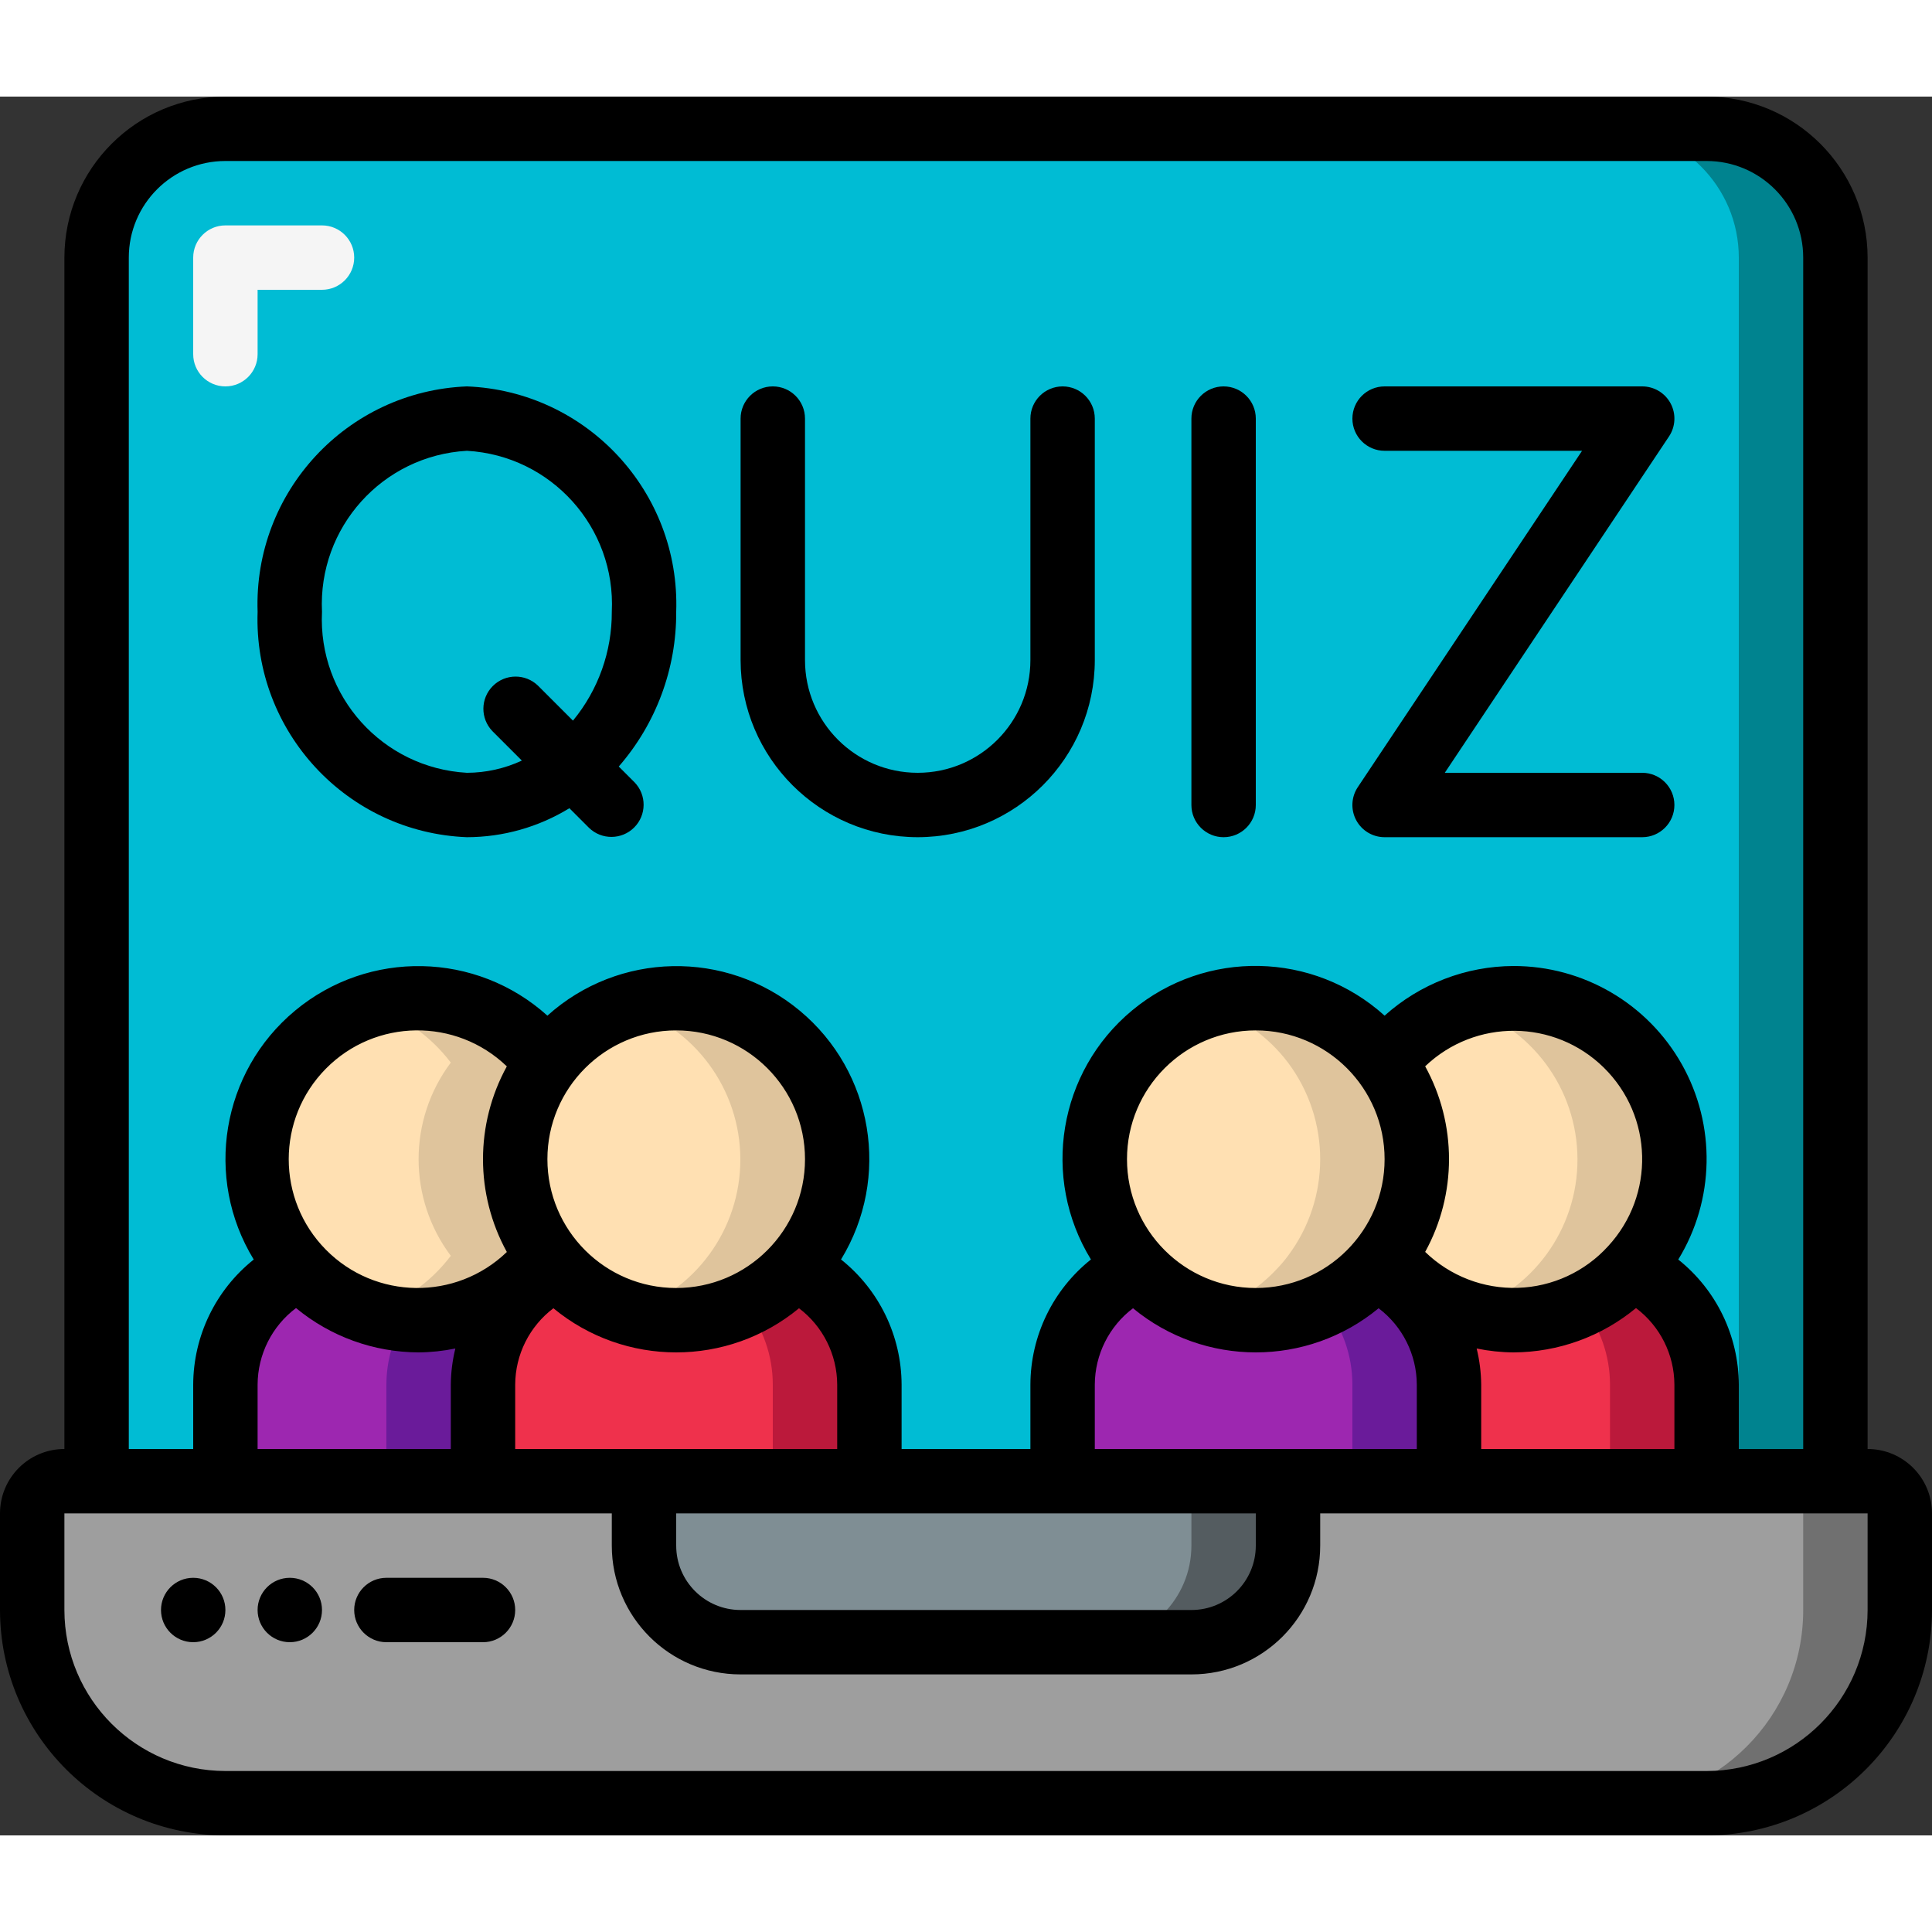
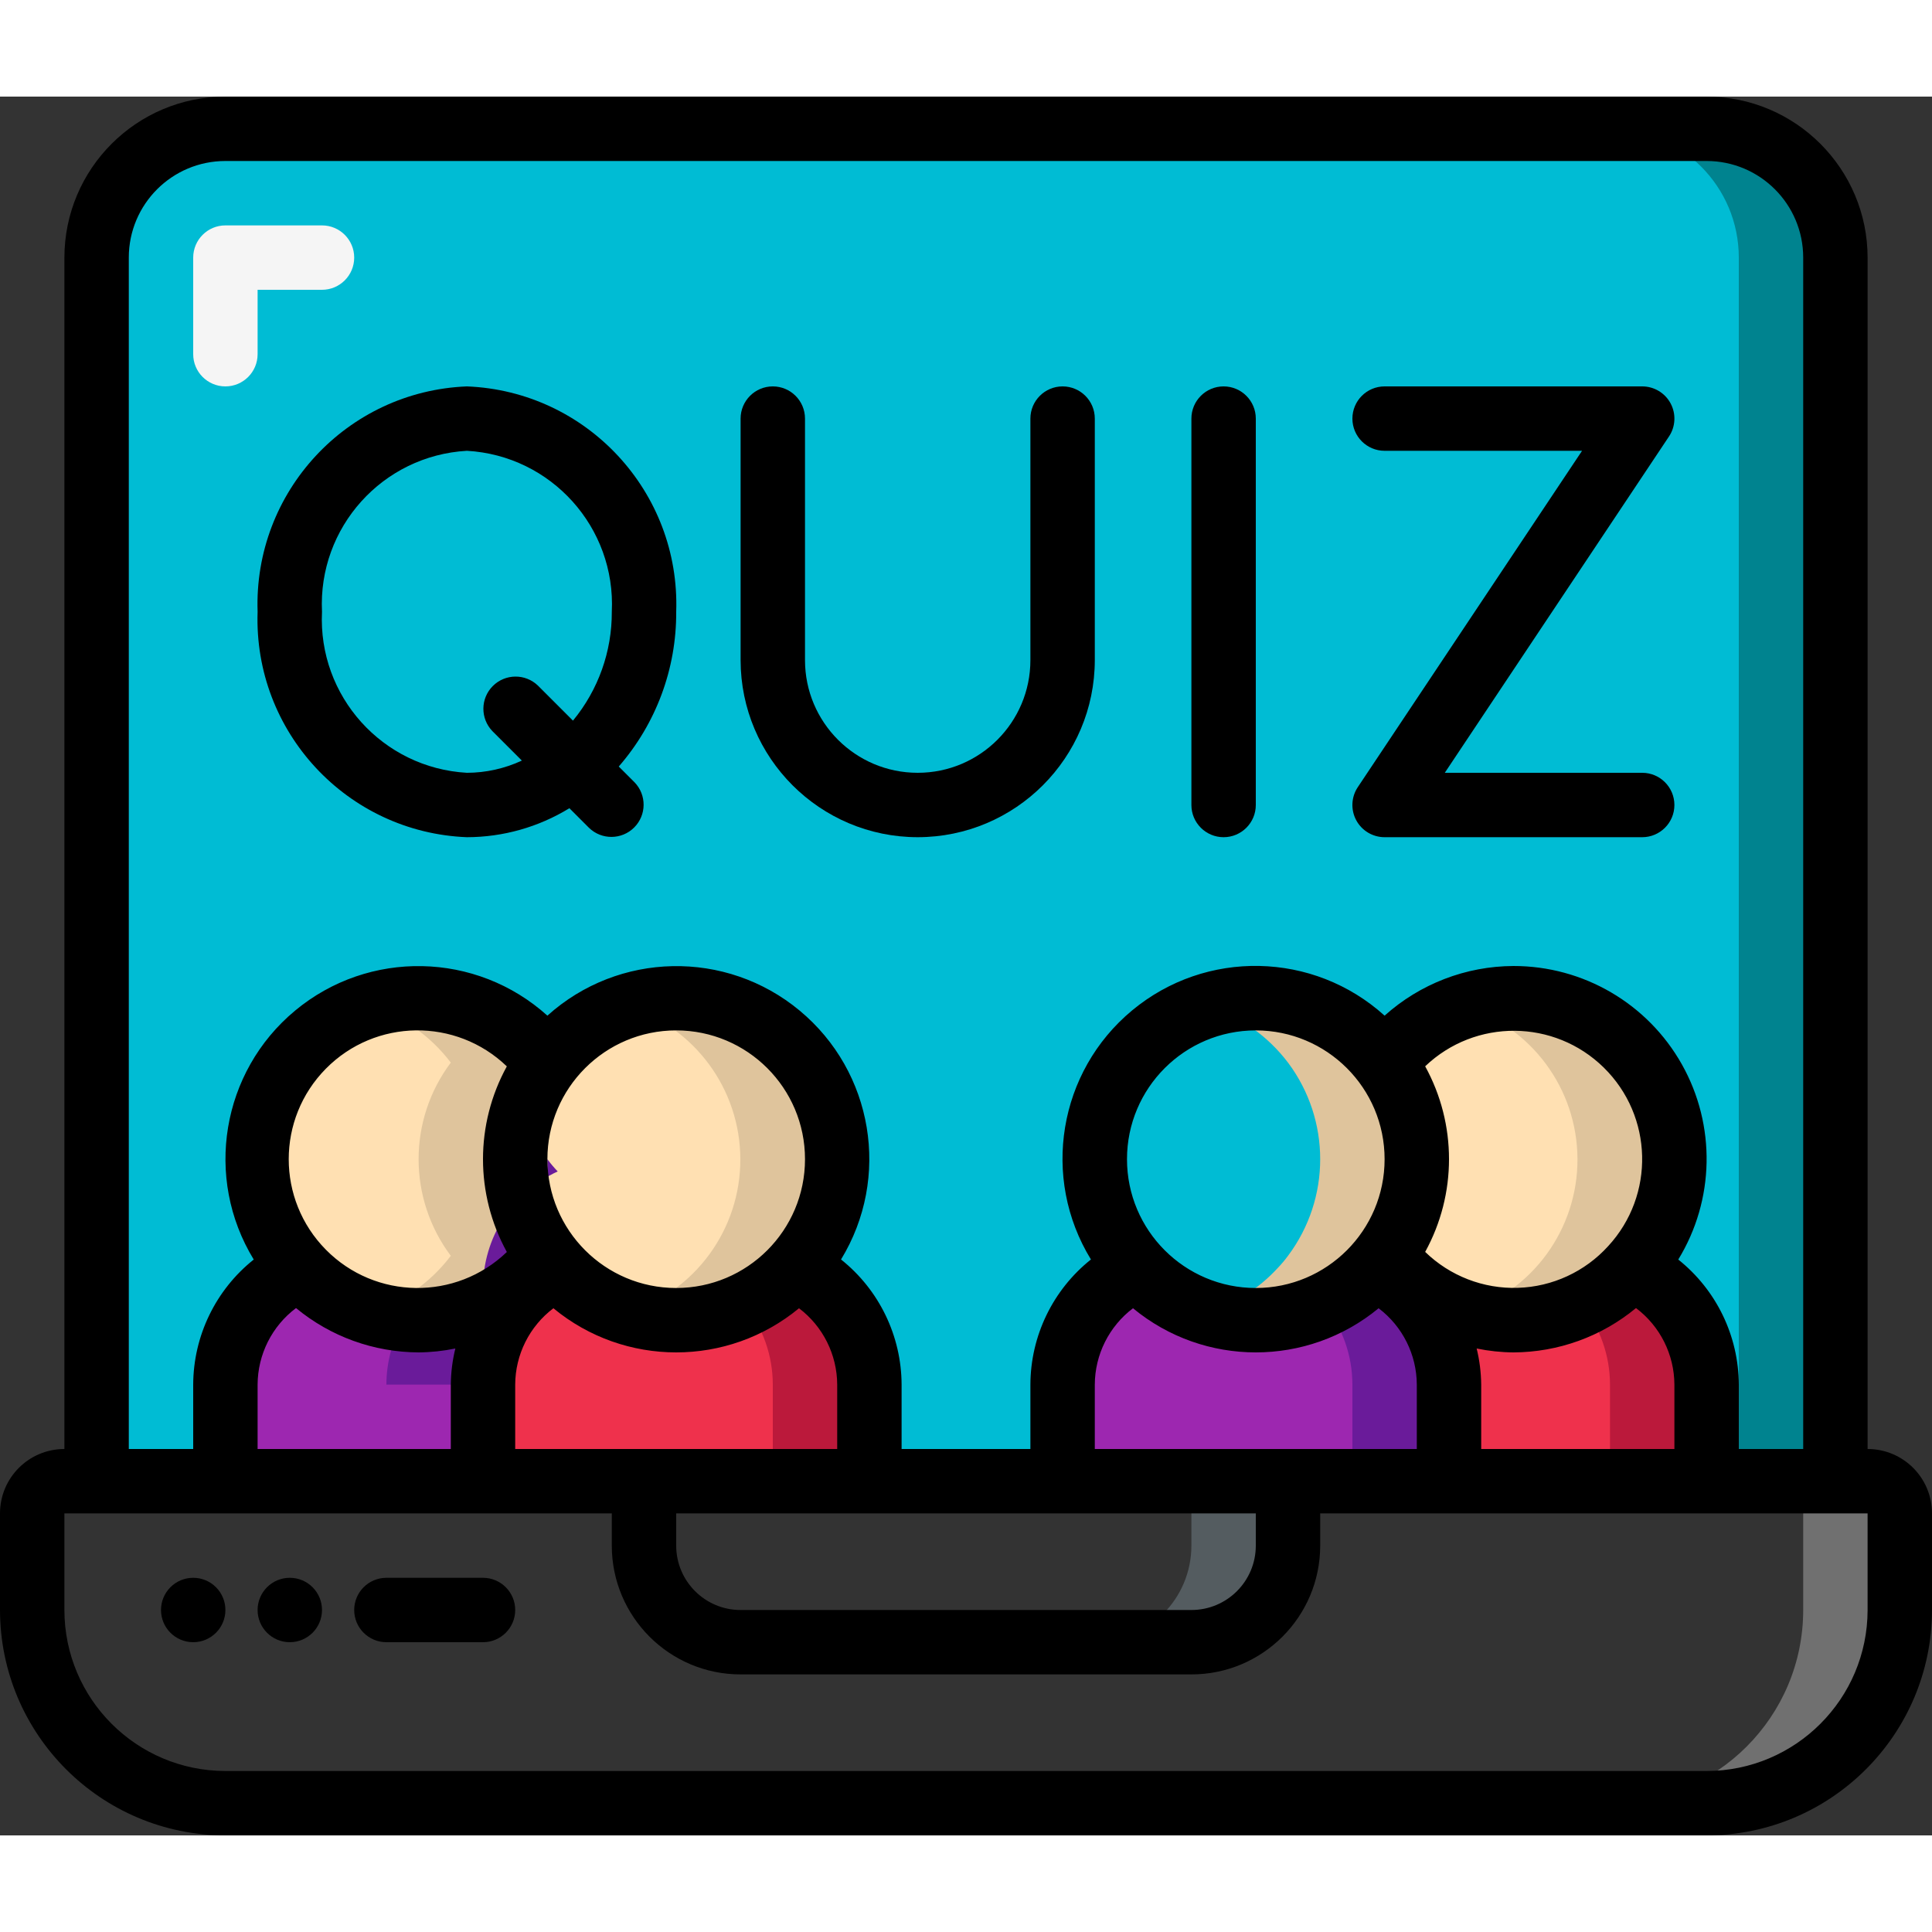
<svg xmlns="http://www.w3.org/2000/svg" height="512" viewBox="0 0 60 54" width="512">
  <rect x="0" y="0" width="60" height="54" fill="#333333" stroke="none" />
  <g id="Page-1" fill="none" fill-rule="evenodd">
    <g id="015---Laptop-Group-Quiz" fill-rule="nonzero">
      <path id="Shape" d="m53 1c2.209 0 4 1.791 4 4v38h-54v-38c0-2.209 1.791-4 4-4z" fill="#00bcd4" />
      <path id="Shape" d="m53 1h-3c2.209 0 4 1.791 4 4v38h3v-38c0-2.209-1.791-4-4-4z" fill="#00838f" />
-       <path id="Shape" d="m53 53h-46c-3.314 0-6-2.686-6-6v-3c0-.552.448-1 1-1h56c.552 0 1 .448 1 1v3c0 3.314-2.686 6-6 6z" fill="#9e9e9e" />
      <path id="Shape" d="m58 43h-3c.552 0 1 .448 1 1v3c0 3.314-2.686 6-6 6h3c3.314 0 6-2.686 6-6v-3c0-.552-.448-1-1-1z" fill="#707070" />
-       <path id="Shape" d="m20 43h20v2c0 1.657-1.343 3-3 3h-14c-1.657 0-3-1.343-3-3z" fill="#7f8e94" />
      <path id="Shape" d="m37 43v2c0 1.657-1.343 3-3 3h3c1.657 0 3-1.343 3-3v-2z" fill="#545c60" />
      <path id="Shape" d="m53 40v3h-8v-3c.002-1.557-.905-2.971-2.32-3.62.115-.12.222-.246.32-.38.892 1.188 2.267 1.918 3.751 1.991 1.484.073 2.924-.517 3.929-1.611 1.415.649 2.322 2.063 2.32 3.62z" fill="#ef314c" />
      <path id="Shape" d="m50.68 36.38c-.44.477-.968.865-1.555 1.141.566.702.874 1.577.875 2.479v3h3v-3c.002-1.557-.905-2.971-2.32-3.62z" fill="#bb193b" />
      <path id="Shape" d="m44.44 37.976c.363-.031.722-.102 1.07-.212-1-.312-1.878-.929-2.51-1.764-.098.134-.205.26-.32.38.735.341 1.349.898 1.76 1.596z" fill="#bb193b" />
      <path id="Shape" d="m45 40v3h-12v-3c-.002-1.557.905-2.971 2.32-3.62.945 1.032 2.28 1.62 3.68 1.62s2.735-.588 3.68-1.62c1.415.649 2.322 2.063 2.32 3.62z" fill="#9d27b0" />
      <path id="Shape" d="m42.68 36.38c-.44.477-.968.865-1.555 1.141.566.702.874 1.577.875 2.479v3h3v-3c.002-1.557-.905-2.971-2.32-3.62z" fill="#6a1b9a" />
      <path id="Shape" d="m27 40v3h-12v-3c-.002-1.557.905-2.971 2.32-3.62.945 1.032 2.28 1.62 3.68 1.62s2.735-.588 3.68-1.62c1.415.649 2.322 2.063 2.32 3.62z" fill="#ef314c" />
      <path id="Shape" d="m24.68 36.38c-.44.477-.968.865-1.555 1.141.566.702.874 1.577.875 2.479v3h3v-3c.002-1.557-.905-2.971-2.32-3.62z" fill="#bb193b" />
      <path id="Shape" d="m16 33c-.004 1.083.347 2.137 1 3-1.291 1.722-3.539 2.424-5.581 1.743-2.042-.681-3.419-2.591-3.419-4.743s1.377-4.063 3.419-4.743c2.042-.681 4.29.022 5.581 1.743-.653.863-1.004 1.917-1 3z" fill="#ffe0b2" />
      <path id="Shape" d="m17 30c-.945-1.258-2.427-1.998-4-2-.501.007-.999.09-1.475.247.986.316 1.85.928 2.475 1.753-1.333 1.778-1.333 4.222 0 6-.632.835-1.51 1.452-2.51 1.764 2.025.646 4.237-.062 5.51-1.764-1.333-1.778-1.333-4.222 0-6z" fill="#dfc49c" />
      <path id="Shape" d="m26 33c-.002 2.059-1.267 3.907-3.186 4.654-1.919.747-4.1.241-5.494-1.274-.115-.12-.222-.246-.32-.38-1.333-1.778-1.333-4.222 0-6 1.291-1.722 3.539-2.424 5.581-1.743s3.419 2.591 3.419 4.743z" fill="#ffe0b2" />
      <path id="Shape" d="m21 28c-.518.002-1.033.086-1.525.247 2.086.643 3.511 2.568 3.517 4.751.006 2.183-1.409 4.115-3.492 4.769 1.879.595 3.933.03 5.243-1.443 1.311-1.472 1.634-3.577.825-5.375-.808-1.798-2.598-2.953-4.569-2.949z" fill="#dfc49c" />
      <path id="Shape" d="m17.32 36.38c-1.415.649-2.322 2.063-2.32 3.62v3h-8v-3c-.002-1.557.905-2.971 2.32-3.62 1.005 1.094 2.445 1.685 3.929 1.611 1.484-.073 2.859-.803 3.751-1.991.098.134.205.26.32.38z" fill="#9d27b0" />
-       <path id="Shape" d="m17 36c-.945 1.258-2.427 1.998-4 2-.149 0-.294-.011-.44-.024-.365.612-.559 1.311-.56 2.024v3h3v-3c-.002-1.557.905-2.971 2.32-3.62-.115-.12-.222-.246-.32-.38z" fill="#6a1b9a" />
+       <path id="Shape" d="m17 36c-.945 1.258-2.427 1.998-4 2-.149 0-.294-.011-.44-.024-.365.612-.559 1.311-.56 2.024h3v-3c-.002-1.557.905-2.971 2.32-3.62-.115-.12-.222-.246-.32-.38z" fill="#6a1b9a" />
      <path id="Shape" d="m52 33c0 2.152-1.377 4.063-3.419 4.743s-4.29-.022-5.581-1.743c1.333-1.778 1.333-4.222 0-6 1.291-1.722 3.539-2.424 5.581-1.743s3.419 2.591 3.419 4.743z" fill="#ffe0b2" />
      <path id="Shape" d="m47 28c-.518.002-1.033.086-1.525.247 2.083.643 3.507 2.565 3.515 4.746.008 2.18-1.401 4.113-3.48 4.771 1.881.599 3.939.035 5.252-1.44 1.313-1.475 1.635-3.584.822-5.384s-2.609-2.952-4.584-2.941z" fill="#dfc49c" />
-       <path id="Shape" d="m44 33c.004 1.083-.347 2.137-1 3-.098.134-.205.26-.32.38-1.627 1.767-4.281 2.125-6.318.853-2.037-1.272-2.88-3.814-2.006-6.051.874-2.237 3.216-3.535 5.576-3.09 2.36.445 4.069 2.507 4.068 4.909z" fill="#ffe0b2" />
      <path id="Shape" d="m43 30c-.945-1.258-2.427-1.998-4-2-.501.007-.999.09-1.475.247.986.316 1.85.928 2.475 1.753 1.333 1.778 1.333 4.222 0 6-.098.134-.205.26-.32.38-.593.645-1.345 1.123-2.18 1.387 1.849.587 3.871.045 5.18-1.387.115-.12.222-.246.32-.38 1.333-1.778 1.333-4.222 0-6z" fill="#dfc49c" />
      <path id="Shape" d="m7 9c-.552 0-1-.448-1-1v-3c0-.552.448-1 1-1h3c.552 0 1 .448 1 1s-.448 1-1 1h-2v2c0 .552-.448 1-1 1z" fill="#f5f5f5" />
      <g fill="#000">
        <path id="Shape" d="m58 42v-37c-.003-2.76-2.24-4.997-5-5h-46c-2.76.003-4.997 2.24-5 5v37c-1.105 0-2 .895-2 2v3c.004 3.864 3.136 6.996 7 7h46c3.864-.004 6.996-3.136 7-7v-3c0-1.105-.895-2-2-2zm-54-37c0-1.657 1.343-3 3-3h46c1.657 0 3 1.343 3 3v37h-2v-2c-.006-1.513-.697-2.941-1.88-3.884 1.132-1.85 1.175-4.168.113-6.059-1.062-1.891-3.064-3.06-5.233-3.057-1.477.006-2.901.555-4 1.542-2.209-1.996-5.549-2.066-7.84-.164-2.291 1.902-2.836 5.198-1.28 7.736-1.183.943-1.875 2.373-1.88 3.886v2h-4v-2c-.006-1.513-.697-2.943-1.881-3.886 1.55-2.538 1.003-5.829-1.285-7.729-2.288-1.9-5.624-1.833-7.834.157-2.21-1.991-5.547-2.058-7.835-.157-2.288 1.901-2.835 5.193-1.285 7.731-1.183.943-1.874 2.371-1.88 3.884v2h-2zm42 37v-2c-.004-.378-.051-.754-.141-1.121.375.077.758.118 1.141.121 1.39-.005 2.736-.491 3.807-1.377.748.562 1.189 1.442 1.193 2.377v2zm-6 0h-6v-2c.004-.932.443-1.809 1.186-2.371 2.214 1.828 5.414 1.828 7.628 0 .743.562 1.182 1.439 1.186 2.371v2zm-32 0v-2c.004-.935.445-1.815 1.193-2.377 1.071.886 2.417 1.372 3.807 1.377.383-.003.766-.044 1.141-.121-.09.367-.137.743-.141 1.121v2zm13-5c-2.209 0-4-1.791-4-4s1.791-4 4-4 4 1.791 4 4-1.791 4-4 4zm-5.26-1.118c-1.577 1.518-4.082 1.486-5.62-.072-1.538-1.558-1.538-4.063 0-5.621 1.538-1.558 4.043-1.59 5.62-.072-.987 1.795-.987 3.969 0 5.764zm.26 4.118c.004-.932.443-1.809 1.186-2.371 2.214 1.828 5.414 1.828 7.628 0 .743.562 1.182 1.439 1.186 2.371v2h-10zm5 4h18v1c0 1.105-.895 2-2 2h-14c-1.105 0-2-.895-2-2zm28.943-8.3c-.72.794-1.732 1.262-2.804 1.295-1.071.034-2.111-.369-2.879-1.116.987-1.795.987-3.969 0-5.764 1.556-1.486 4.012-1.469 5.547.04 1.535 1.508 1.595 3.963.136 5.545zm-6.943-2.7c0 2.209-1.791 4-4 4s-4-1.791-4-4 1.791-4 4-4 4 1.791 4 4zm15 14c-.003 2.76-2.24 4.997-5 5h-46c-2.76-.003-4.997-2.24-5-5v-3h17v1c0 2.209 1.791 4 4 4h14c2.209 0 4-1.791 4-4v-1h17z" />
        <path id="Shape" d="m15 46h-3c-.552 0-1 .448-1 1s.448 1 1 1h3c.552 0 1-.448 1-1s-.448-1-1-1z" />
        <circle id="Oval" cx="6" cy="47" r="1" />
        <circle id="Oval" cx="9" cy="47" r="1" />
        <path id="Shape" d="m28.5 23c3.036-.003 5.497-2.464 5.5-5.5v-7.5c0-.552-.448-1-1-1s-1 .448-1 1v7.5c0 1.933-1.567 3.5-3.5 3.5s-3.5-1.567-3.5-3.5v-7.5c0-.552-.448-1-1-1s-1 .448-1 1v7.5c.003 3.036 2.464 5.497 5.5 5.5z" />
        <path id="Shape" d="m38 23c.552 0 1-.448 1-1v-12c0-.552-.448-1-1-1s-1 .448-1 1v12c0 .552.448 1 1 1z" />
        <path id="Shape" d="m43 11h6.132l-6.964 10.445c-.205.307-.224.702-.05 1.027.174.325.513.528.882.528h8c.552 0 1-.448 1-1s-.448-1-1-1h-6.131l6.963-10.445c.205-.307.224-.702.05-1.027-.174-.325-.513-.528-.882-.528h-8c-.552 0-1 .448-1 1 0 .552.448 1 1 1z" />
        <path id="Shape" d="m14.5 23c1.124-.002 2.225-.313 3.183-.9l.61.61c.392.379 1.016.374 1.402-.012s.391-1.009.012-1.402l-.491-.491c1.159-1.331 1.794-3.04 1.784-4.805.128-3.724-2.776-6.853-6.5-7-3.724.147-6.628 3.276-6.5 7-.128 3.724 2.776 6.853 6.5 7zm0-12c2.619.148 4.628 2.38 4.5 5 .006 1.233-.421 2.429-1.206 3.38l-1.087-1.087c-.392-.379-1.016-.374-1.402.012s-.391 1.009-.012 1.402l.914.914c-.535.248-1.117.378-1.707.379-2.619-.148-4.628-2.38-4.5-5-.128-2.62 1.881-4.852 4.5-5z" />
      </g>
    </g>
  </g>
</svg>